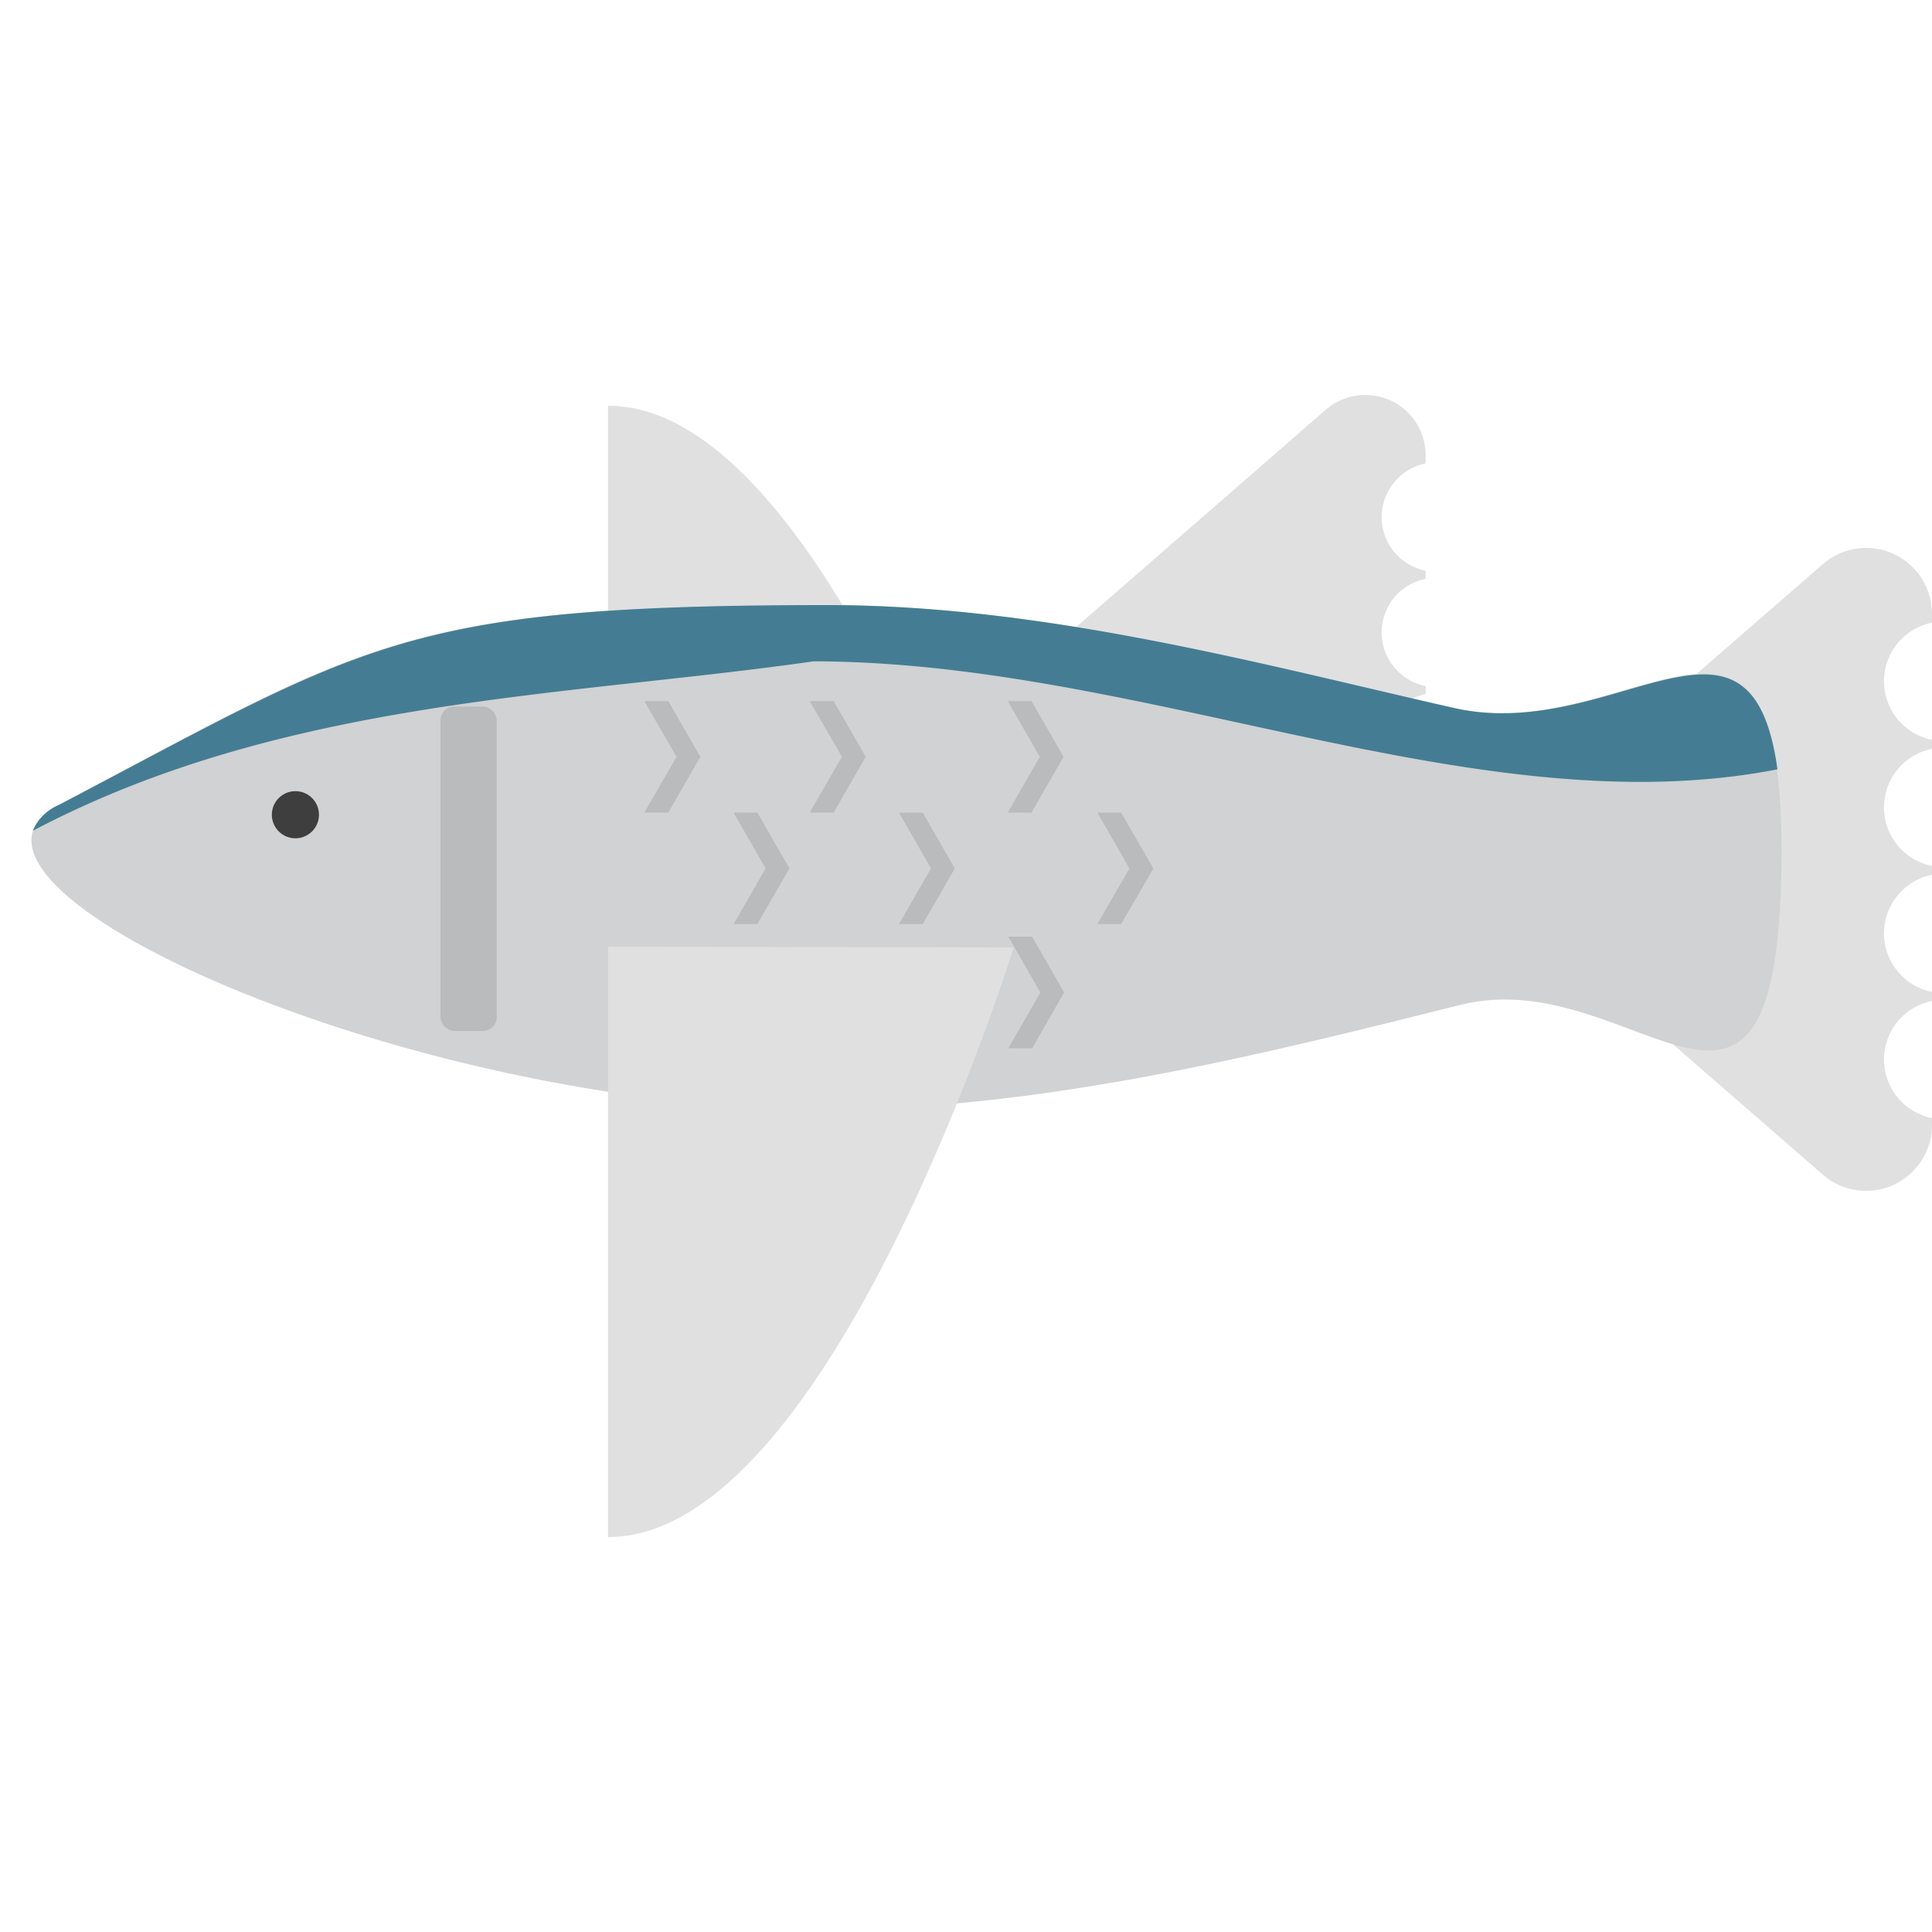
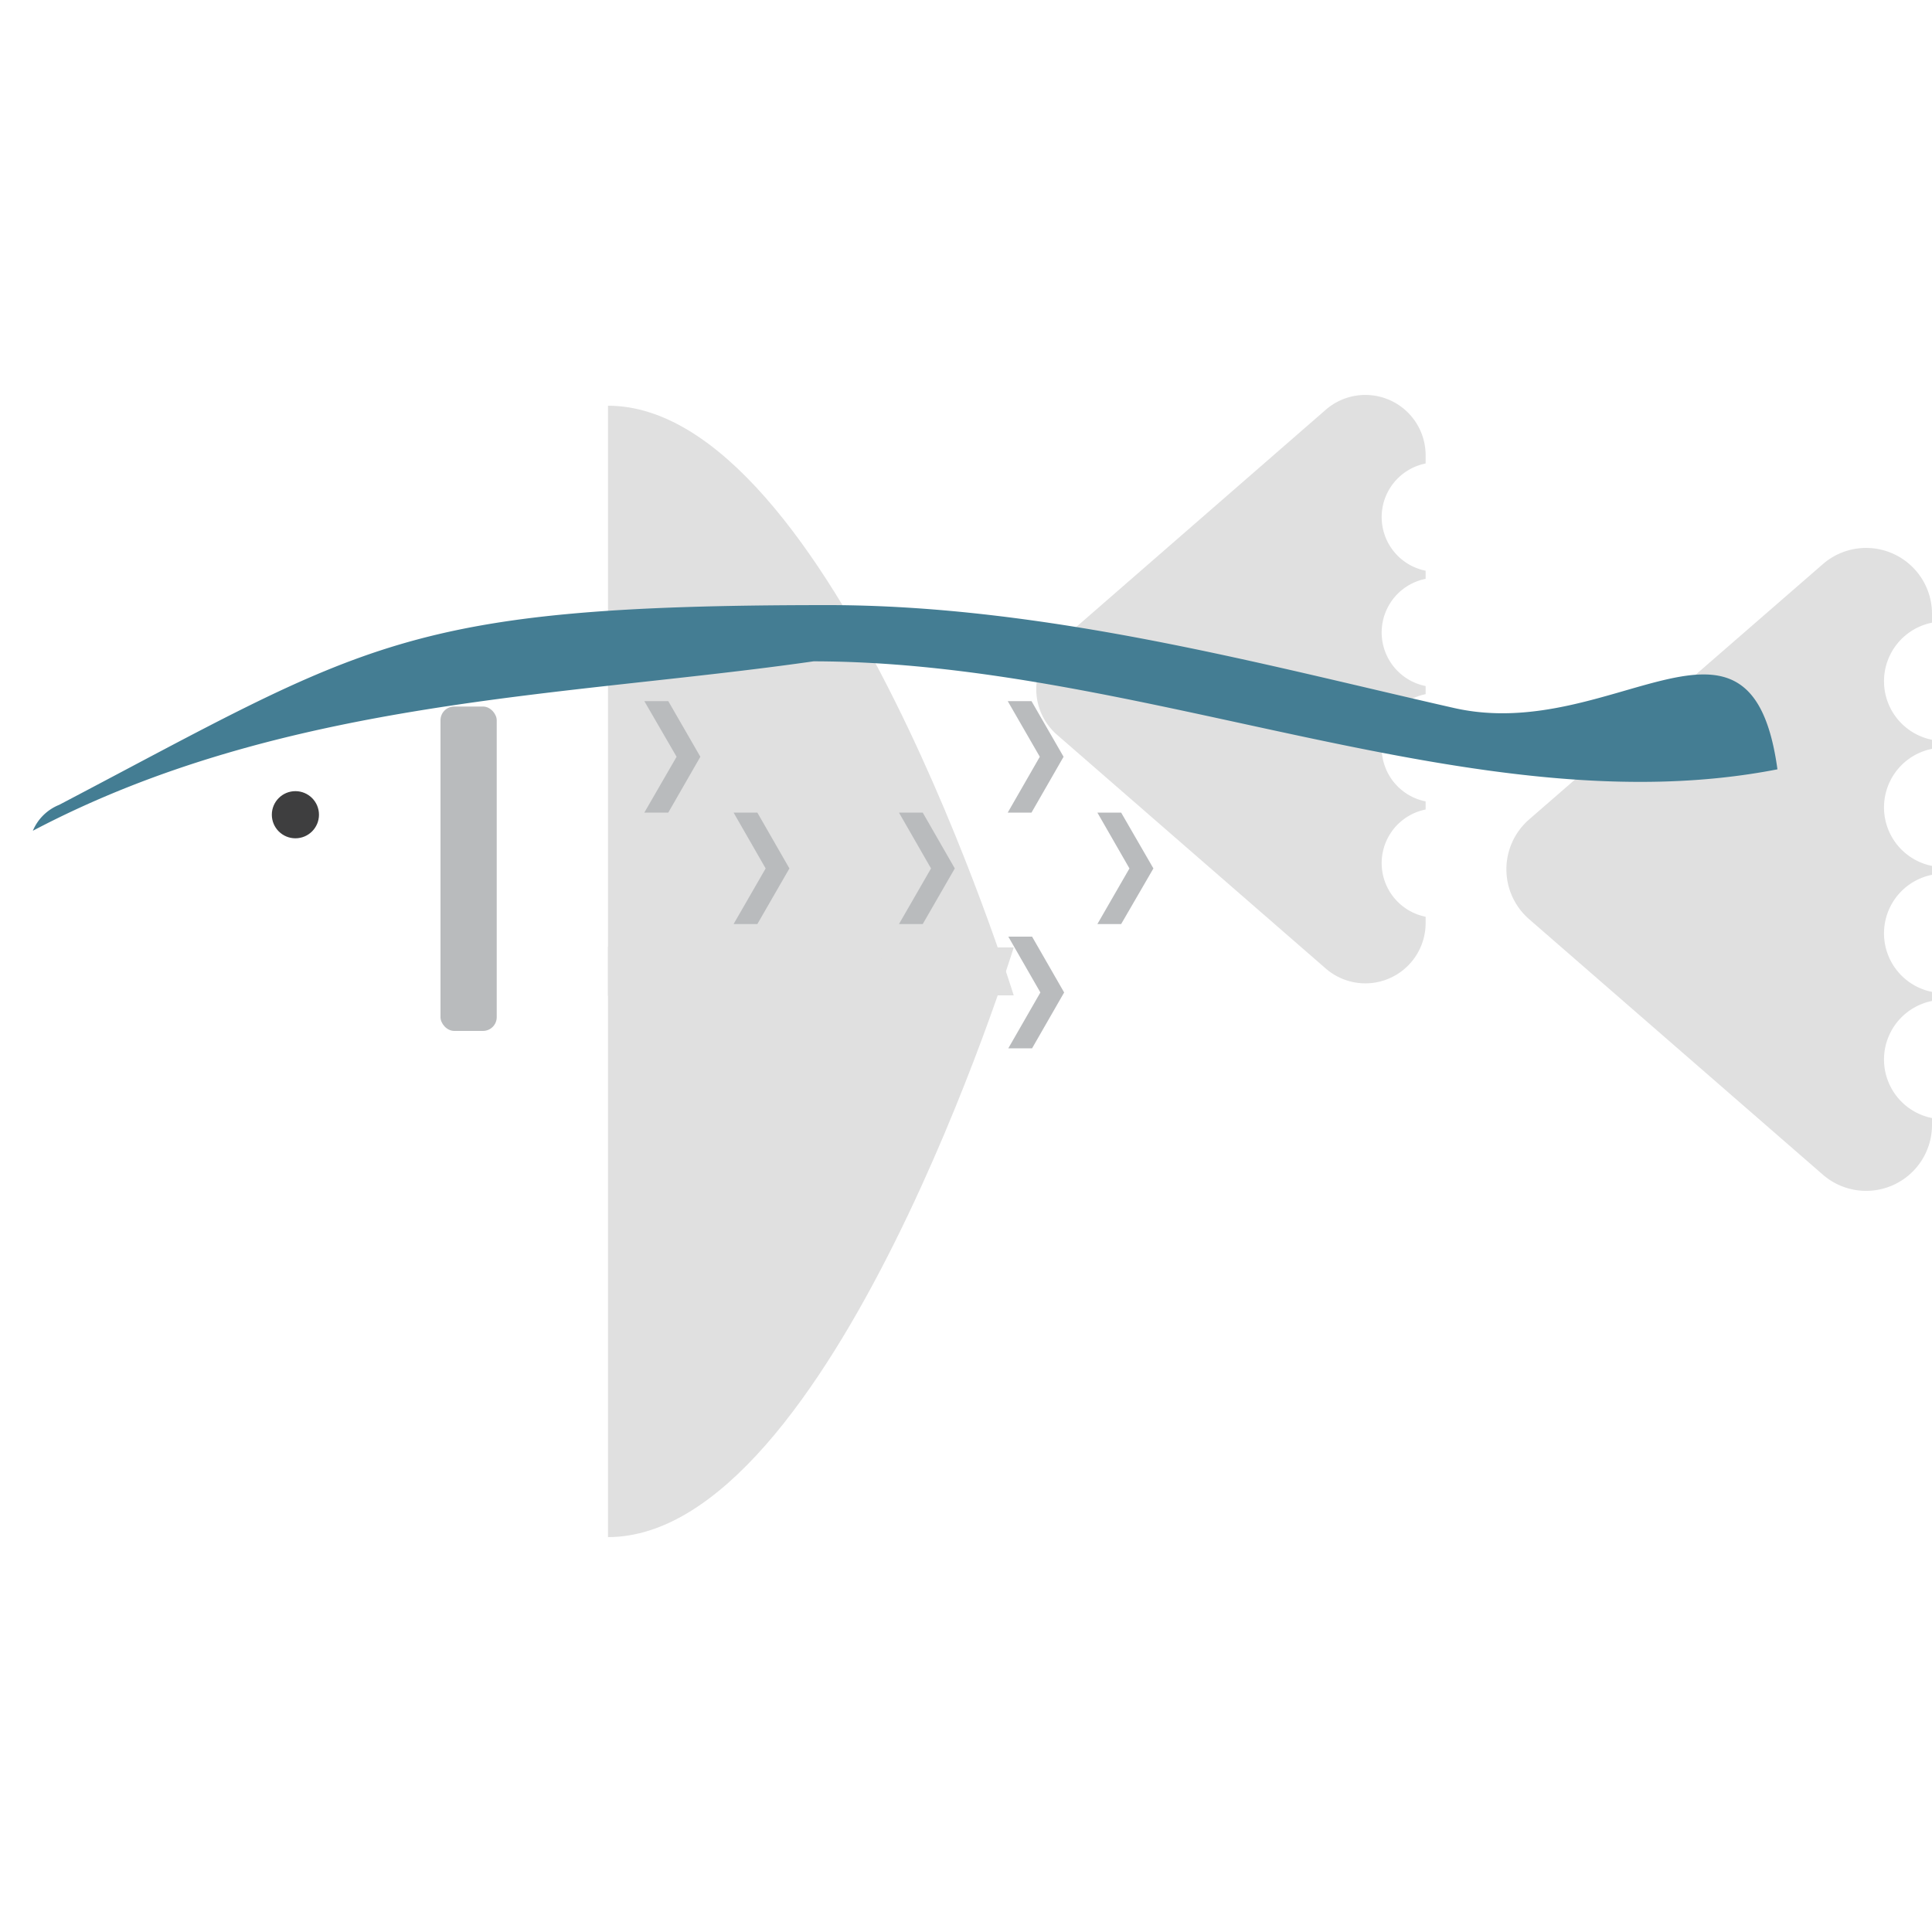
<svg xmlns="http://www.w3.org/2000/svg" id="Layer_1" data-name="Layer 1" viewBox="0 0 100 100">
  <defs>
    <style>.cls-1{fill:#e0e0e0;}.cls-2{fill:#d0d2d3;}.cls-3{fill:#447d93;}.cls-4{fill:#3e3e3f;}.cls-5{fill:#b9bbbd;}</style>
  </defs>
  <title>flying fish</title>
  <line class="cls-1" x1="100" y1="51.34" x2="100" y2="51.81" />
  <line class="cls-1" x1="100" y1="38.29" x2="100" y2="38.76" />
  <line class="cls-1" x1="100" y1="44.82" x2="100" y2="45.28" />
  <path class="cls-1" d="M94.35,29.2,79.14,42.42a3.42,3.42,0,0,0,0,5.15L94.35,60.8A3.41,3.41,0,0,0,100,58.22v-.35a3.09,3.09,0,0,1,0-6.06v-.47a3.09,3.09,0,0,1,0-6.06v-.46a3.09,3.09,0,0,1,0-6.06v-.47a3.09,3.09,0,0,1,0-6.06v-.46A3.41,3.41,0,0,0,94.35,29.2Z" />
  <line class="cls-1" x1="73.79" y1="41.48" x2="73.79" y2="41.9" />
  <line class="cls-1" x1="73.79" y1="29.54" x2="73.79" y2="29.96" />
  <line class="cls-1" x1="73.79" y1="35.51" x2="73.79" y2="35.93" />
  <path class="cls-1" d="M68.62,21.21,54.71,33.32a3.12,3.12,0,0,0,0,4.71l13.91,12.1a3.12,3.12,0,0,0,5.17-2.36v-.32a2.83,2.83,0,0,1,0-5.55v-.42a2.83,2.83,0,0,1,0-5.55v-.42a2.83,2.83,0,0,1,0-5.55v-.42a2.83,2.83,0,0,1,0-5.55v-.42A3.12,3.12,0,0,0,68.62,21.21Z" />
  <path class="cls-1" d="M31.47,51.55V21c11.57,0,21,30.52,21,30.52Z" />
  <rect class="cls-1" x="32.85" y="23.72" width="0.95" height="27.27" rx="0.23" ry="0.23" />
  <rect class="cls-1" x="34.83" y="23.72" width="0.95" height="27.27" rx="0.23" ry="0.23" />
-   <rect class="cls-1" x="36.81" y="25.01" width="0.95" height="25.98" rx="0.23" ry="0.23" />
  <rect class="cls-1" x="38.79" y="27.18" width="0.95" height="23.81" rx="0.22" ry="0.22" />
  <rect class="cls-1" x="40.77" y="29.59" width="0.95" height="21.4" rx="0.21" ry="0.21" />
  <rect class="cls-1" x="42.75" y="32.21" width="0.95" height="18.78" rx="0.19" ry="0.19" />
  <rect class="cls-1" x="44.73" y="35.67" width="0.95" height="15.32" rx="0.17" ry="0.17" />
  <rect class="cls-1" x="46.71" y="40.1" width="0.95" height="10.89" rx="0.15" ry="0.15" />
  <rect class="cls-1" x="48.69" y="45.17" width="0.95" height="5.82" rx="0.11" ry="0.11" />
-   <path class="cls-2" d="M92.21,43.93c0,19-7.47,5.8-16.61,8.08-9.72,2.43-21.45,5.42-32.78,5.42-22,0-47.49-11.7-39.79-15.77,15.9-8.39,17.81-10.34,39.79-10.34,11.33,0,22.71,3.13,32.43,5.33C84.39,38.71,92.19,27.66,92.21,43.93Z" />
  <path class="cls-3" d="M92,39.82c-1.37-10-8.5-1.32-16.72-3.17-9.72-2.2-21.1-5.33-32.43-5.33-22,0-23.89,2-39.79,10.34A2.48,2.48,0,0,0,1.7,43c13-6.85,27.57-6.93,40.41-8.77C59.27,34.25,76.43,42.86,92,39.82Z" />
  <circle class="cls-4" cx="15.29" cy="42.17" r="1.22" />
  <rect class="cls-5" x="22.8" y="36.57" width="2.91" height="16.79" rx="0.71" ry="0.71" />
  <polygon class="cls-5" points="33.35 42.06 34.59 42.06 36.25 39.17 34.59 36.29 33.35 36.29 35.02 39.17 33.35 42.06" />
  <polygon class="cls-5" points="37.97 42.06 39.63 44.95 37.97 47.83 39.2 47.83 40.86 44.95 39.2 42.06 38.58 42.06 37.97 42.06" />
-   <polygon class="cls-5" points="41.91 42.06 43.15 42.06 44.81 39.17 43.15 36.29 41.91 36.29 43.58 39.17 41.91 42.06" />
  <polygon class="cls-5" points="49.42 44.95 47.76 42.06 46.53 42.06 48.19 44.95 46.53 47.83 47.76 47.83 49.42 44.95" />
  <polygon class="cls-5" points="52.16 42.06 53.39 42.06 55.05 39.17 53.39 36.29 52.16 36.29 53.82 39.17 52.16 42.06" />
  <polygon class="cls-5" points="58.03 42.06 56.8 42.06 58.46 44.95 56.8 47.83 58.03 47.83 59.7 44.95 58.03 42.06" />
  <polygon class="cls-5" points="52.19 48.48 53.85 51.37 52.19 54.26 53.42 54.26 55.08 51.37 53.42 48.48 52.19 48.48" />
  <path class="cls-1" d="M31.47,49V79.56c11.57,0,21-30.52,21-30.52Z" />
  <rect class="cls-1" x="32.85" y="49.59" width="0.95" height="27.27" rx="0.23" ry="0.23" />
  <rect class="cls-1" x="34.83" y="49.59" width="0.95" height="27.27" rx="0.23" ry="0.23" />
-   <rect class="cls-1" x="36.81" y="49.59" width="0.95" height="25.98" rx="0.23" ry="0.23" />
  <rect class="cls-1" x="38.79" y="49.59" width="0.95" height="23.81" rx="0.22" ry="0.22" />
  <rect class="cls-1" x="40.77" y="49.59" width="0.95" height="21.4" rx="0.21" ry="0.21" />
  <rect class="cls-1" x="42.75" y="49.59" width="0.95" height="18.78" rx="0.19" ry="0.19" />
  <rect class="cls-1" x="44.73" y="49.59" width="0.95" height="15.32" rx="0.17" ry="0.17" />
-   <rect class="cls-1" x="46.71" y="49.59" width="0.95" height="10.89" rx="0.15" ry="0.15" />
  <rect class="cls-1" x="48.69" y="49.59" width="0.95" height="5.82" rx="0.11" ry="0.11" />
</svg>